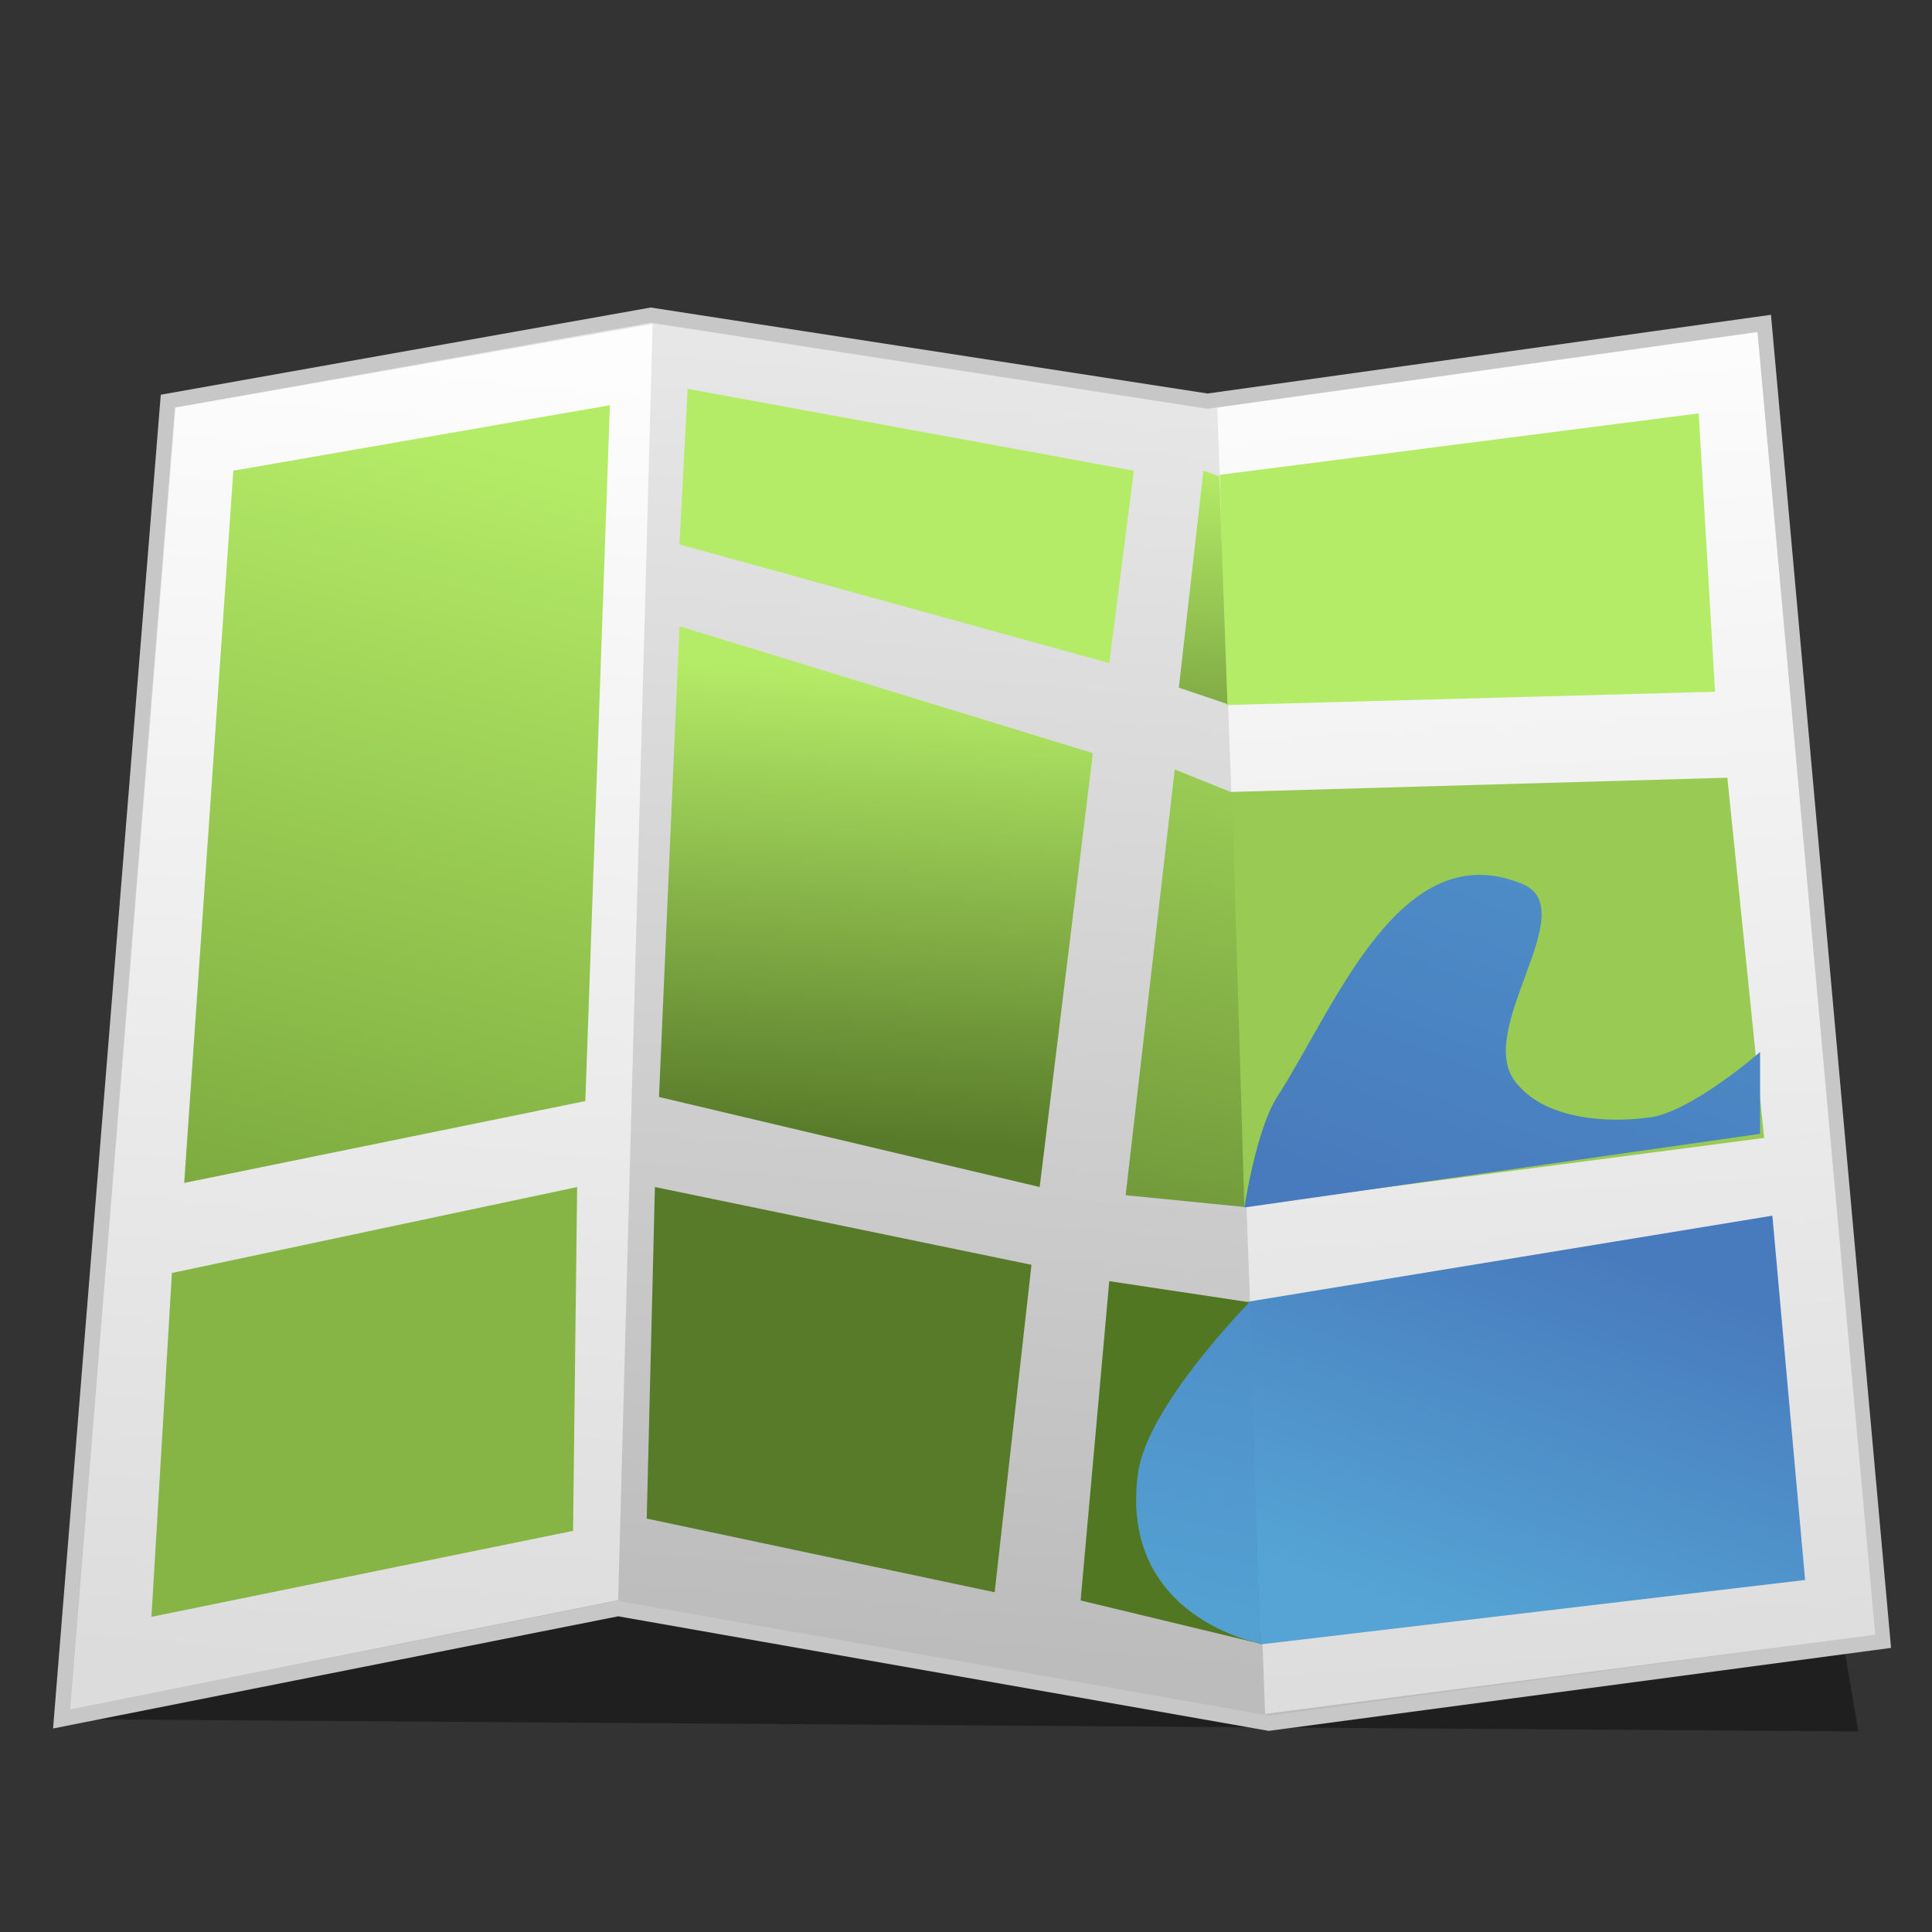
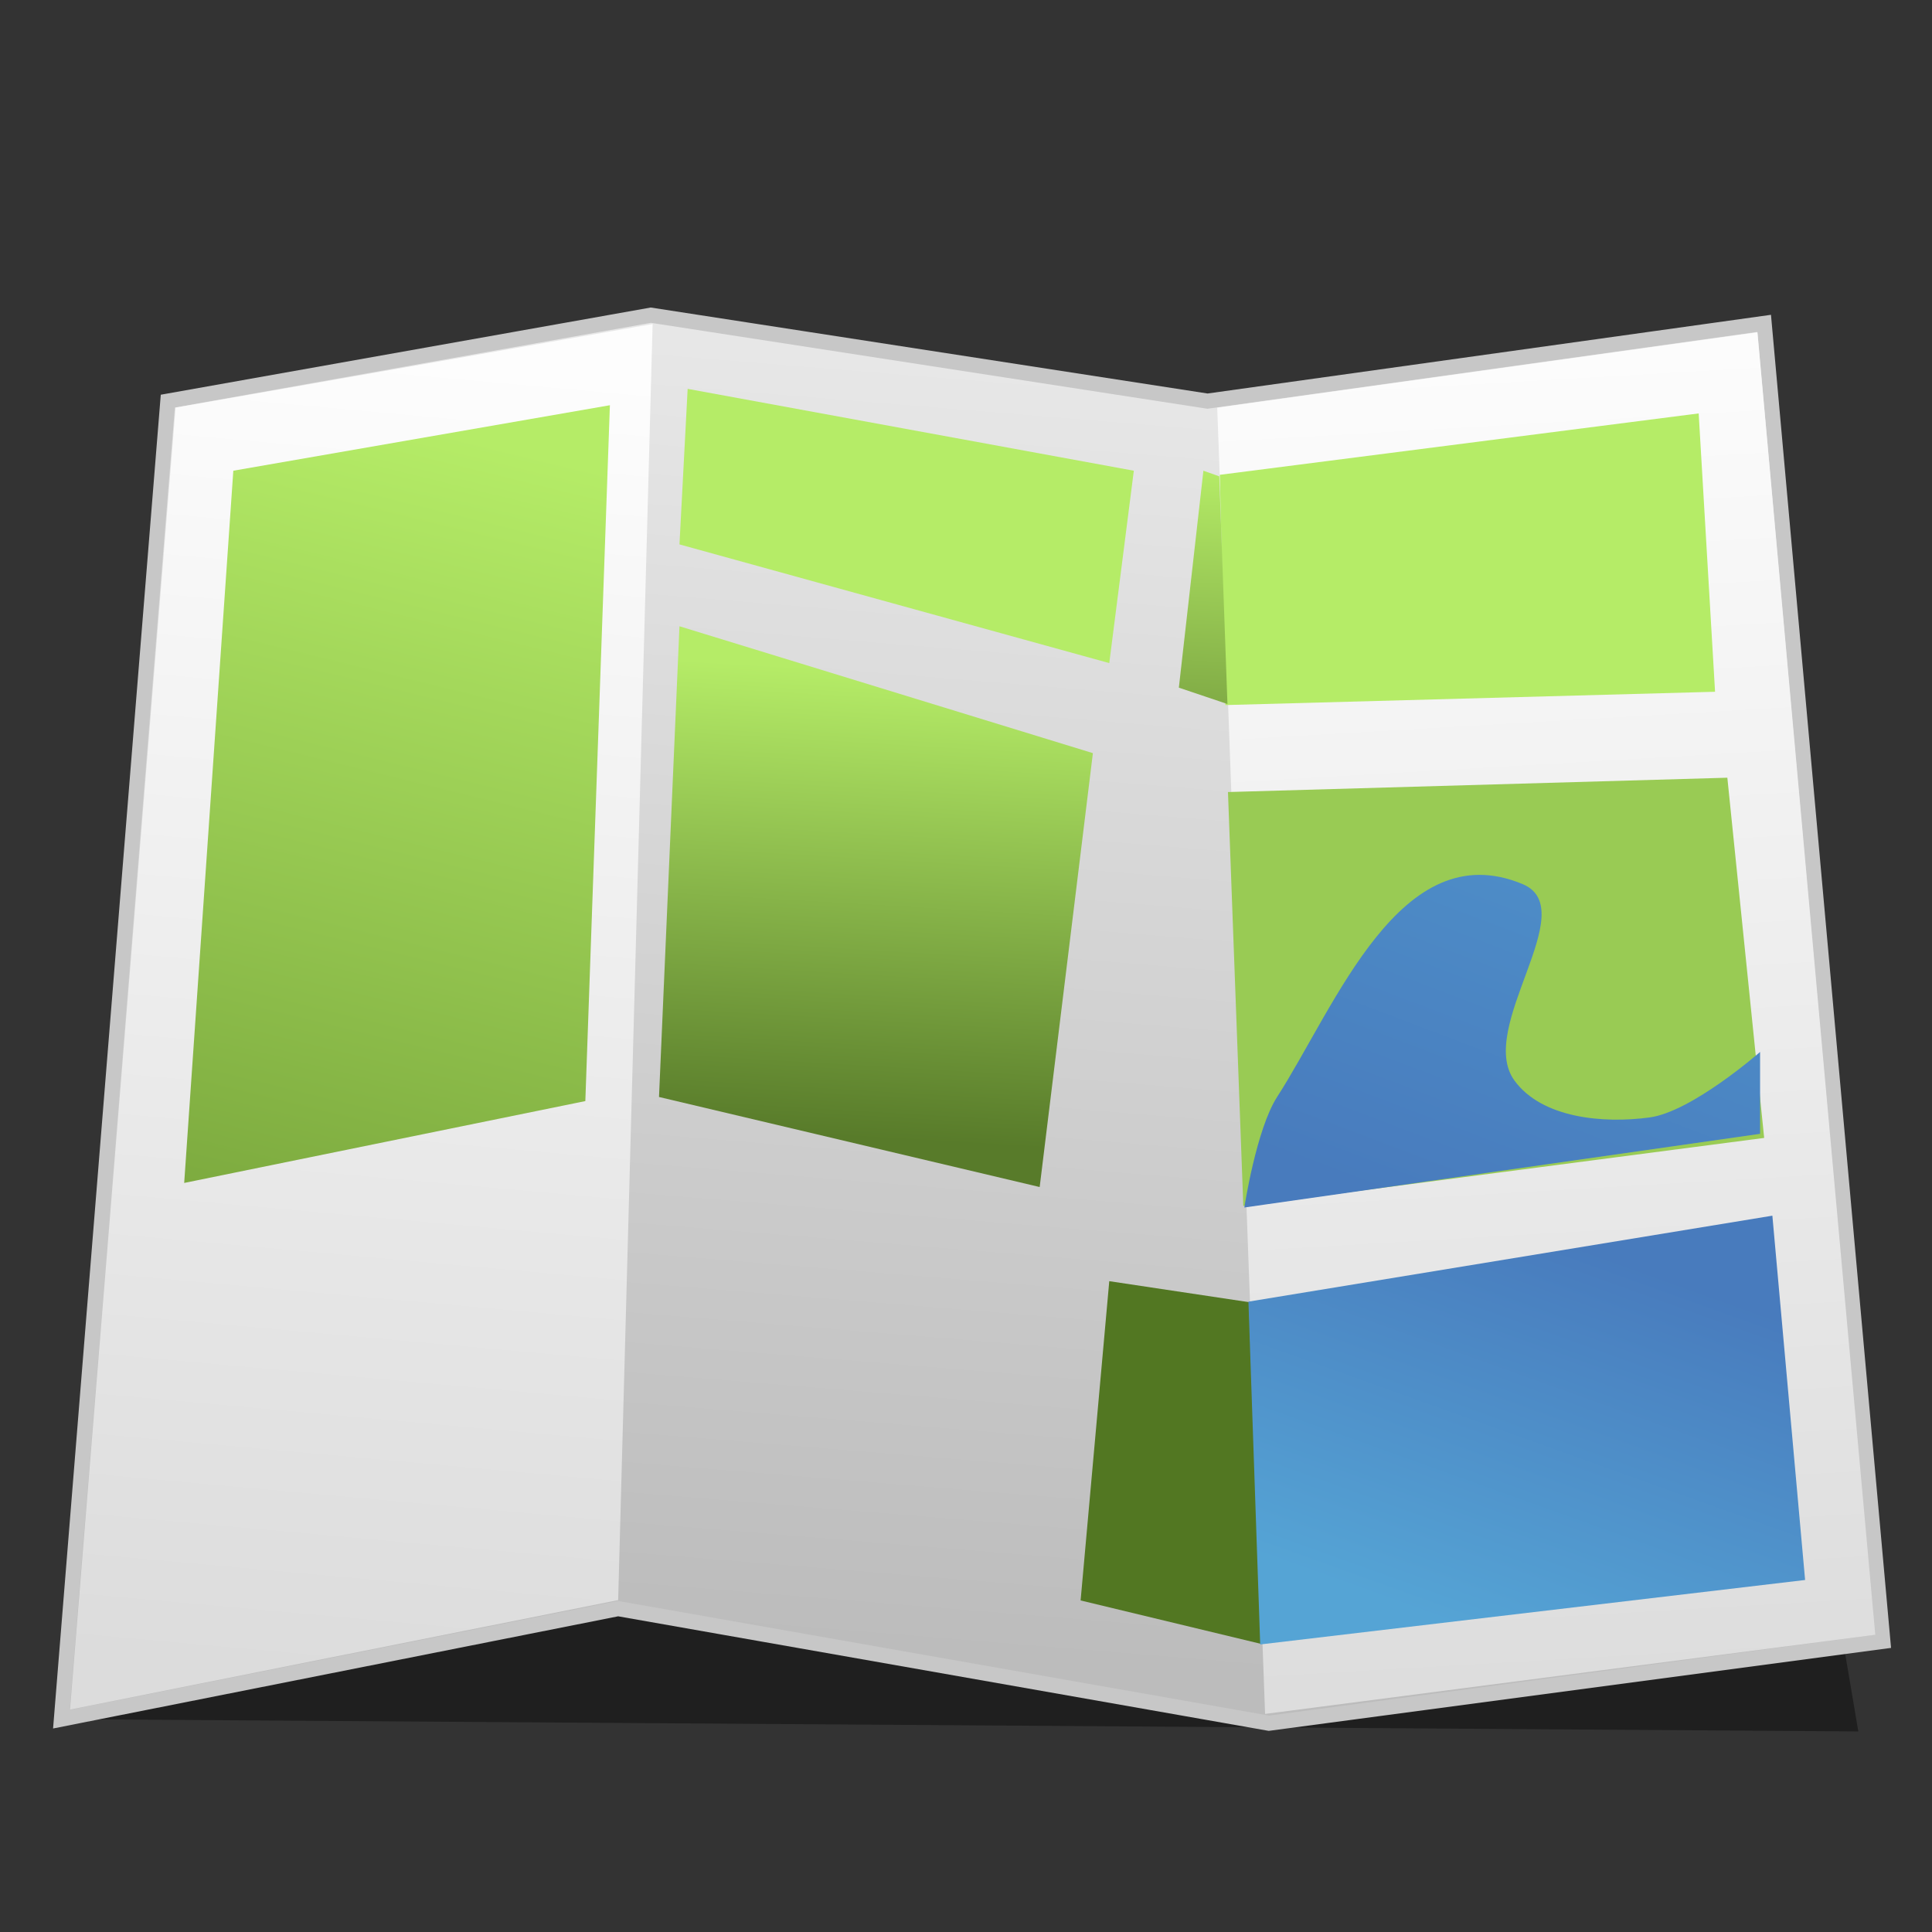
<svg xmlns="http://www.w3.org/2000/svg" xmlns:xlink="http://www.w3.org/1999/xlink" version="1.0" width="128" height="128" id="svg2">
  <rect width="100%" height="100%" fill="#333333" stroke="none" />
  <defs id="defs6">
    <linearGradient id="linearGradient4313">
      <stop style="stop-color:#000000;stop-opacity:1" offset="0" id="stop4315" />
      <stop style="stop-color:#000000;stop-opacity:0" offset="1" id="stop4317" />
    </linearGradient>
    <linearGradient id="linearGradient3956">
      <stop style="stop-color:#3220f4;stop-opacity:1" offset="0" id="stop3958" />
      <stop style="stop-color:#00bad7;stop-opacity:1" offset="1" id="stop3960" />
    </linearGradient>
    <linearGradient id="linearGradient3948">
      <stop style="stop-color:#3118f7;stop-opacity:1" offset="0" id="stop3950" />
      <stop style="stop-color:#3d96c7;stop-opacity:1" offset="1" id="stop3952" />
    </linearGradient>
    <linearGradient id="linearGradient3844">
      <stop style="stop-color:#487bbd;stop-opacity:1" offset="0" id="stop3846" />
      <stop style="stop-color:#4d8cc7;stop-opacity:1" offset="1" id="stop3848" />
    </linearGradient>
    <linearGradient id="linearGradient3834">
      <stop style="stop-color:#53a0d2;stop-opacity:1" offset="0" id="stop3836" />
      <stop style="stop-color:#4e8dc8;stop-opacity:1" offset="1" id="stop3838" />
    </linearGradient>
    <linearGradient id="linearGradient3824">
      <stop style="stop-color:#55a4d5;stop-opacity:1" offset="0" id="stop3826" />
      <stop style="stop-color:#487bbd;stop-opacity:1" offset="1" id="stop3828" />
    </linearGradient>
    <linearGradient id="linearGradient3811">
      <stop style="stop-color:#729a3b;stop-opacity:1" offset="0" id="stop3813" />
      <stop style="stop-color:#99cb54;stop-opacity:1" offset="1" id="stop3815" />
    </linearGradient>
    <linearGradient id="linearGradient3801">
      <stop style="stop-color:#82ad46;stop-opacity:1" offset="0" id="stop3803" />
      <stop style="stop-color:#b5ec67;stop-opacity:1" offset="1" id="stop3805" />
    </linearGradient>
    <linearGradient id="linearGradient3785">
      <stop style="stop-color:#587b2a;stop-opacity:1" offset="0" id="stop3787" />
      <stop style="stop-color:#b5ec67;stop-opacity:1" offset="1" id="stop3789" />
    </linearGradient>
    <linearGradient id="linearGradient3765">
      <stop style="stop-color:#618a2b;stop-opacity:1" offset="0" id="stop3767" />
      <stop style="stop-color:#b5ec67;stop-opacity:1" offset="1" id="stop3769" />
    </linearGradient>
    <linearGradient x1="11.413" y1="105.602" x2="30.234" y2="28.765" id="linearGradient3771" xlink:href="#linearGradient3765" gradientUnits="userSpaceOnUse" />
    <linearGradient x1="54.551" y1="75.254" x2="56.364" y2="44.339" id="linearGradient3791" xlink:href="#linearGradient3785" gradientUnits="userSpaceOnUse" />
    <linearGradient x1="79.729" y1="46.373" x2="80.542" y2="30.915" id="linearGradient3807" xlink:href="#linearGradient3801" gradientUnits="userSpaceOnUse" />
    <linearGradient x1="76.203" y1="79.729" x2="81.627" y2="52.339" id="linearGradient3817" xlink:href="#linearGradient3811" gradientUnits="userSpaceOnUse" />
    <linearGradient x1="95.458" y1="107.39" x2="104.407" y2="82.441" id="linearGradient3830" xlink:href="#linearGradient3824" gradientUnits="userSpaceOnUse" />
    <linearGradient x1="78.249" y1="106.034" x2="82.983" y2="84.61" id="linearGradient3840" xlink:href="#linearGradient3834" gradientUnits="userSpaceOnUse" />
    <linearGradient x1="92.203" y1="79.557" x2="100.339" y2="58.134" id="linearGradient3850" xlink:href="#linearGradient3844" gradientUnits="userSpaceOnUse" />
    <linearGradient x1="101.33" y1="111.458" x2="96.233" y2="24.136" id="linearGradient4034-2" xlink:href="#linearGradient4028-4" gradientUnits="userSpaceOnUse" />
    <linearGradient id="linearGradient4028-4">
      <stop style="stop-color:#dddddd;stop-opacity:1" offset="0" id="stop4030-5" />
      <stop style="stop-color:#fcfcfc;stop-opacity:1" offset="1" id="stop4032-8" />
    </linearGradient>
    <linearGradient x1="18.749" y1="110.78" x2="26.653" y2="23.458" id="linearGradient4042-8" xlink:href="#linearGradient4036-1" gradientUnits="userSpaceOnUse" />
    <linearGradient id="linearGradient4036-1">
      <stop style="stop-color:#dcdcdc;stop-opacity:1" offset="0" id="stop4038-2" />
      <stop style="stop-color:#fdfdfd;stop-opacity:1" offset="1" id="stop4040-1" />
    </linearGradient>
    <linearGradient x1="56.449" y1="109.017" x2="63.415" y2="24.136" id="linearGradient4058-4" xlink:href="#linearGradient4052-9" gradientUnits="userSpaceOnUse" />
    <linearGradient id="linearGradient4052-9">
      <stop style="stop-color:#bcbcbc;stop-opacity:1" offset="0" id="stop4054-8" />
      <stop style="stop-color:#e7e7e7;stop-opacity:1" offset="1" id="stop4056-2" />
    </linearGradient>
    <linearGradient x1="59.389" y1="59.382" x2="66.725" y2="8.399" id="linearGradient4263" xlink:href="#linearGradient3948" gradientUnits="userSpaceOnUse" />
    <linearGradient x1="62.915" y1="30.78" x2="66.441" y2="18.576" id="linearGradient4265" xlink:href="#linearGradient3956" gradientUnits="userSpaceOnUse" />
    <linearGradient x1="59.175" y1="62.013" x2="63.641" y2="7.378" id="linearGradient4319" xlink:href="#linearGradient4313" gradientUnits="userSpaceOnUse" />
  </defs>
  <g style="display:inline" id="layer1" />
  <g style="display:inline" id="layer7">
    <path d="M 4.068,113.898 L 12.203,84.61 L 117.424,81.085 L 123.119,114.712 L 4.068,113.898 z " style="fill:#000000;fill-opacity:0.391;stroke:none;display:inline" id="path4060" />
    <path d="M 4.068,113.898 L 40.949,106.576 L 84.068,114.169 L 124.746,108.746 L 116.881,21.424 L 80,26.576 L 43.119,20.881 L 11.119,26.576 L 4.068,113.898 z " style="fill:url(#linearGradient4058-4);fill-opacity:1;stroke:#c7c7c7;stroke-width:1px;stroke-linecap:butt;stroke-linejoin:miter;stroke-opacity:1;display:inline" id="path2990" />
    <path d="M 11.633,27.003 L 4.639,113.262 L 40.955,106.012 L 43.238,21.467 L 11.633,27.003 z " style="fill:url(#linearGradient4042-8);fill-opacity:1;stroke:none;display:inline" id="path2990-9" />
    <path d="M 116.434,22.014 L 80.644,27.008 L 83.815,113.551 L 124.242,108.309 L 116.434,22.014 z " style="fill:url(#linearGradient4034-2);fill-opacity:1;stroke:none;display:inline" id="path2990-4" />
  </g>
  <g style="display:inline" id="layer2">
-     <path d="M 11.39,84.339 L 38.237,78.644 L 37.966,101.424 L 10.034,107.119 L 11.39,84.339 z " style="fill:#86b545;fill-opacity:1;stroke:none" id="path2993" />
    <path d="M 12.203,78.373 L 38.78,72.949 L 40.407,26.847 L 15.458,31.186 L 12.203,78.373 z " style="fill:url(#linearGradient3771);fill-opacity:1;stroke:none" id="path2995" />
-     <path d="M 42.847,100.61 L 43.39,78.644 L 68.339,83.797 L 65.898,105.492 L 42.847,100.61 z " style="fill:#587b2a;fill-opacity:1;stroke:none" id="path3773" />
    <path d="M 43.661,72.678 L 45.017,41.492 L 72.407,49.898 L 68.881,78.644 L 43.661,72.678 z " style="fill:url(#linearGradient3791);fill-opacity:1;stroke:none" id="path3775" />
    <path d="M 45.017,36.068 L 45.559,25.763 L 75.119,31.186 L 73.492,43.932 L 45.017,36.068 z " style="fill:#b5ec67;fill-opacity:1;stroke:none" id="path3793" />
    <path d="M 113.627,45.831 L 112.542,27.39 L 80.814,31.458 L 81.186,46.712 L 113.627,45.831 z " style="fill:#b5ec67;fill-opacity:1;stroke:none" id="path3795" />
    <path d="M 81.356,52.475 L 114.441,51.525 L 116.881,75.39 L 82.373,79.898 L 81.356,52.475 z " style="fill:#99cb54;fill-opacity:1;stroke:none" id="path3797" />
    <path d="M 81.322,46.644 L 80.78,31.559 L 79.729,31.186 L 78.102,45.559 L 81.322,46.644 z " style="fill:url(#linearGradient3807);fill-opacity:1;stroke:none" id="path3799" />
-     <path d="M 82.441,79.966 L 81.627,52.508 L 77.831,50.983 L 74.576,79.186 L 82.441,79.966 z " style="fill:url(#linearGradient3817);fill-opacity:1;stroke:none" id="path3809" />
    <path d="M 71.593,106.034 L 83.559,108.915 L 82.746,86.271 L 73.492,84.881 L 71.593,106.034 z " style="fill:#527722;fill-opacity:1;stroke:none" id="path3819" />
  </g>
  <g style="display:inline" id="layer3">
    <path d="M 83.492,108.949 L 119.593,104.678 L 117.424,80.542 L 82.712,86.237 L 83.492,108.949 z " style="fill:url(#linearGradient3830);fill-opacity:1;stroke:none" id="path3822" />
-     <path d="M 83.494,108.881 L 82.791,86.269 C 82.791,86.269 75.983,93.153 75.39,97.627 C 74.121,107.192 83.494,108.881 83.494,108.881 z " style="fill:url(#linearGradient3840);fill-opacity:1;stroke:none" id="path3832" />
    <path d="M 116.61,75.119 L 116.61,69.695 C 116.61,69.695 112.1,73.654 109.288,74.034 C 106.224,74.448 102.164,74.089 100.339,71.593 C 97.775,68.088 104.887,60.253 100.881,58.576 C 92.789,55.189 88.498,66.645 84.61,72.678 C 83.231,74.818 82.441,80 82.441,80 L 116.61,75.119 z " style="fill:url(#linearGradient3850);fill-opacity:1;stroke:none" id="path3842" />
  </g>
</svg>